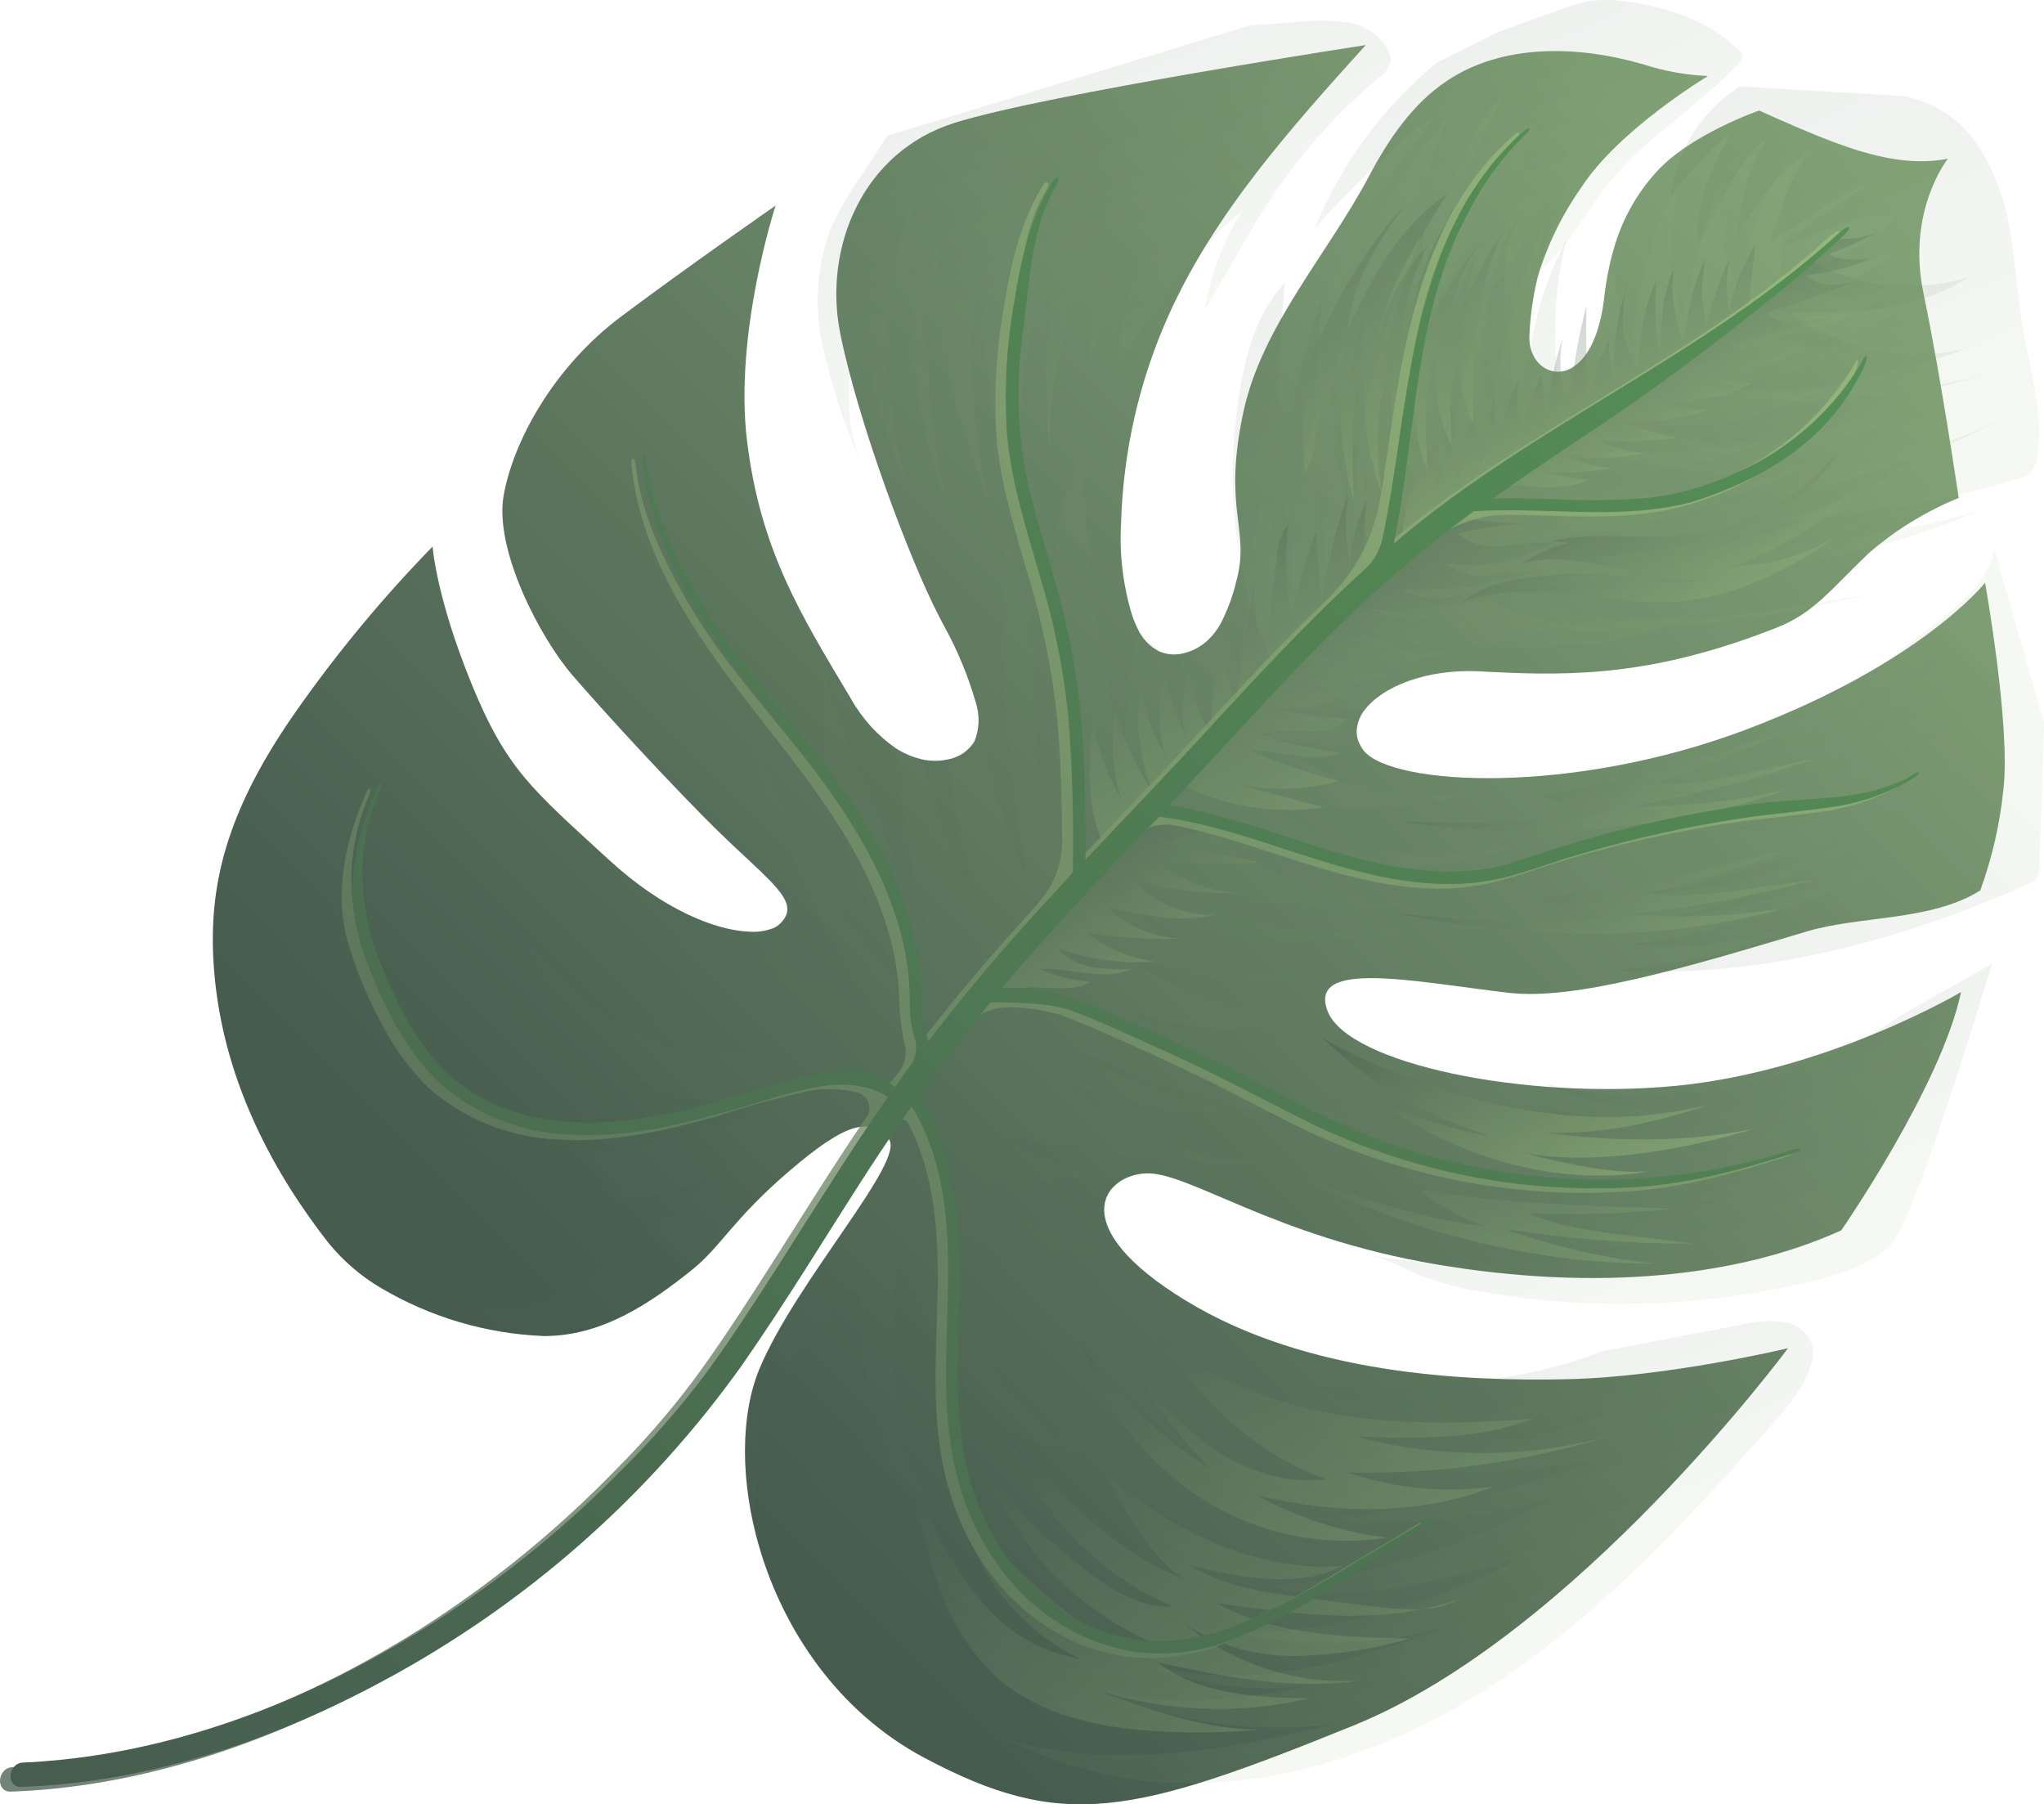
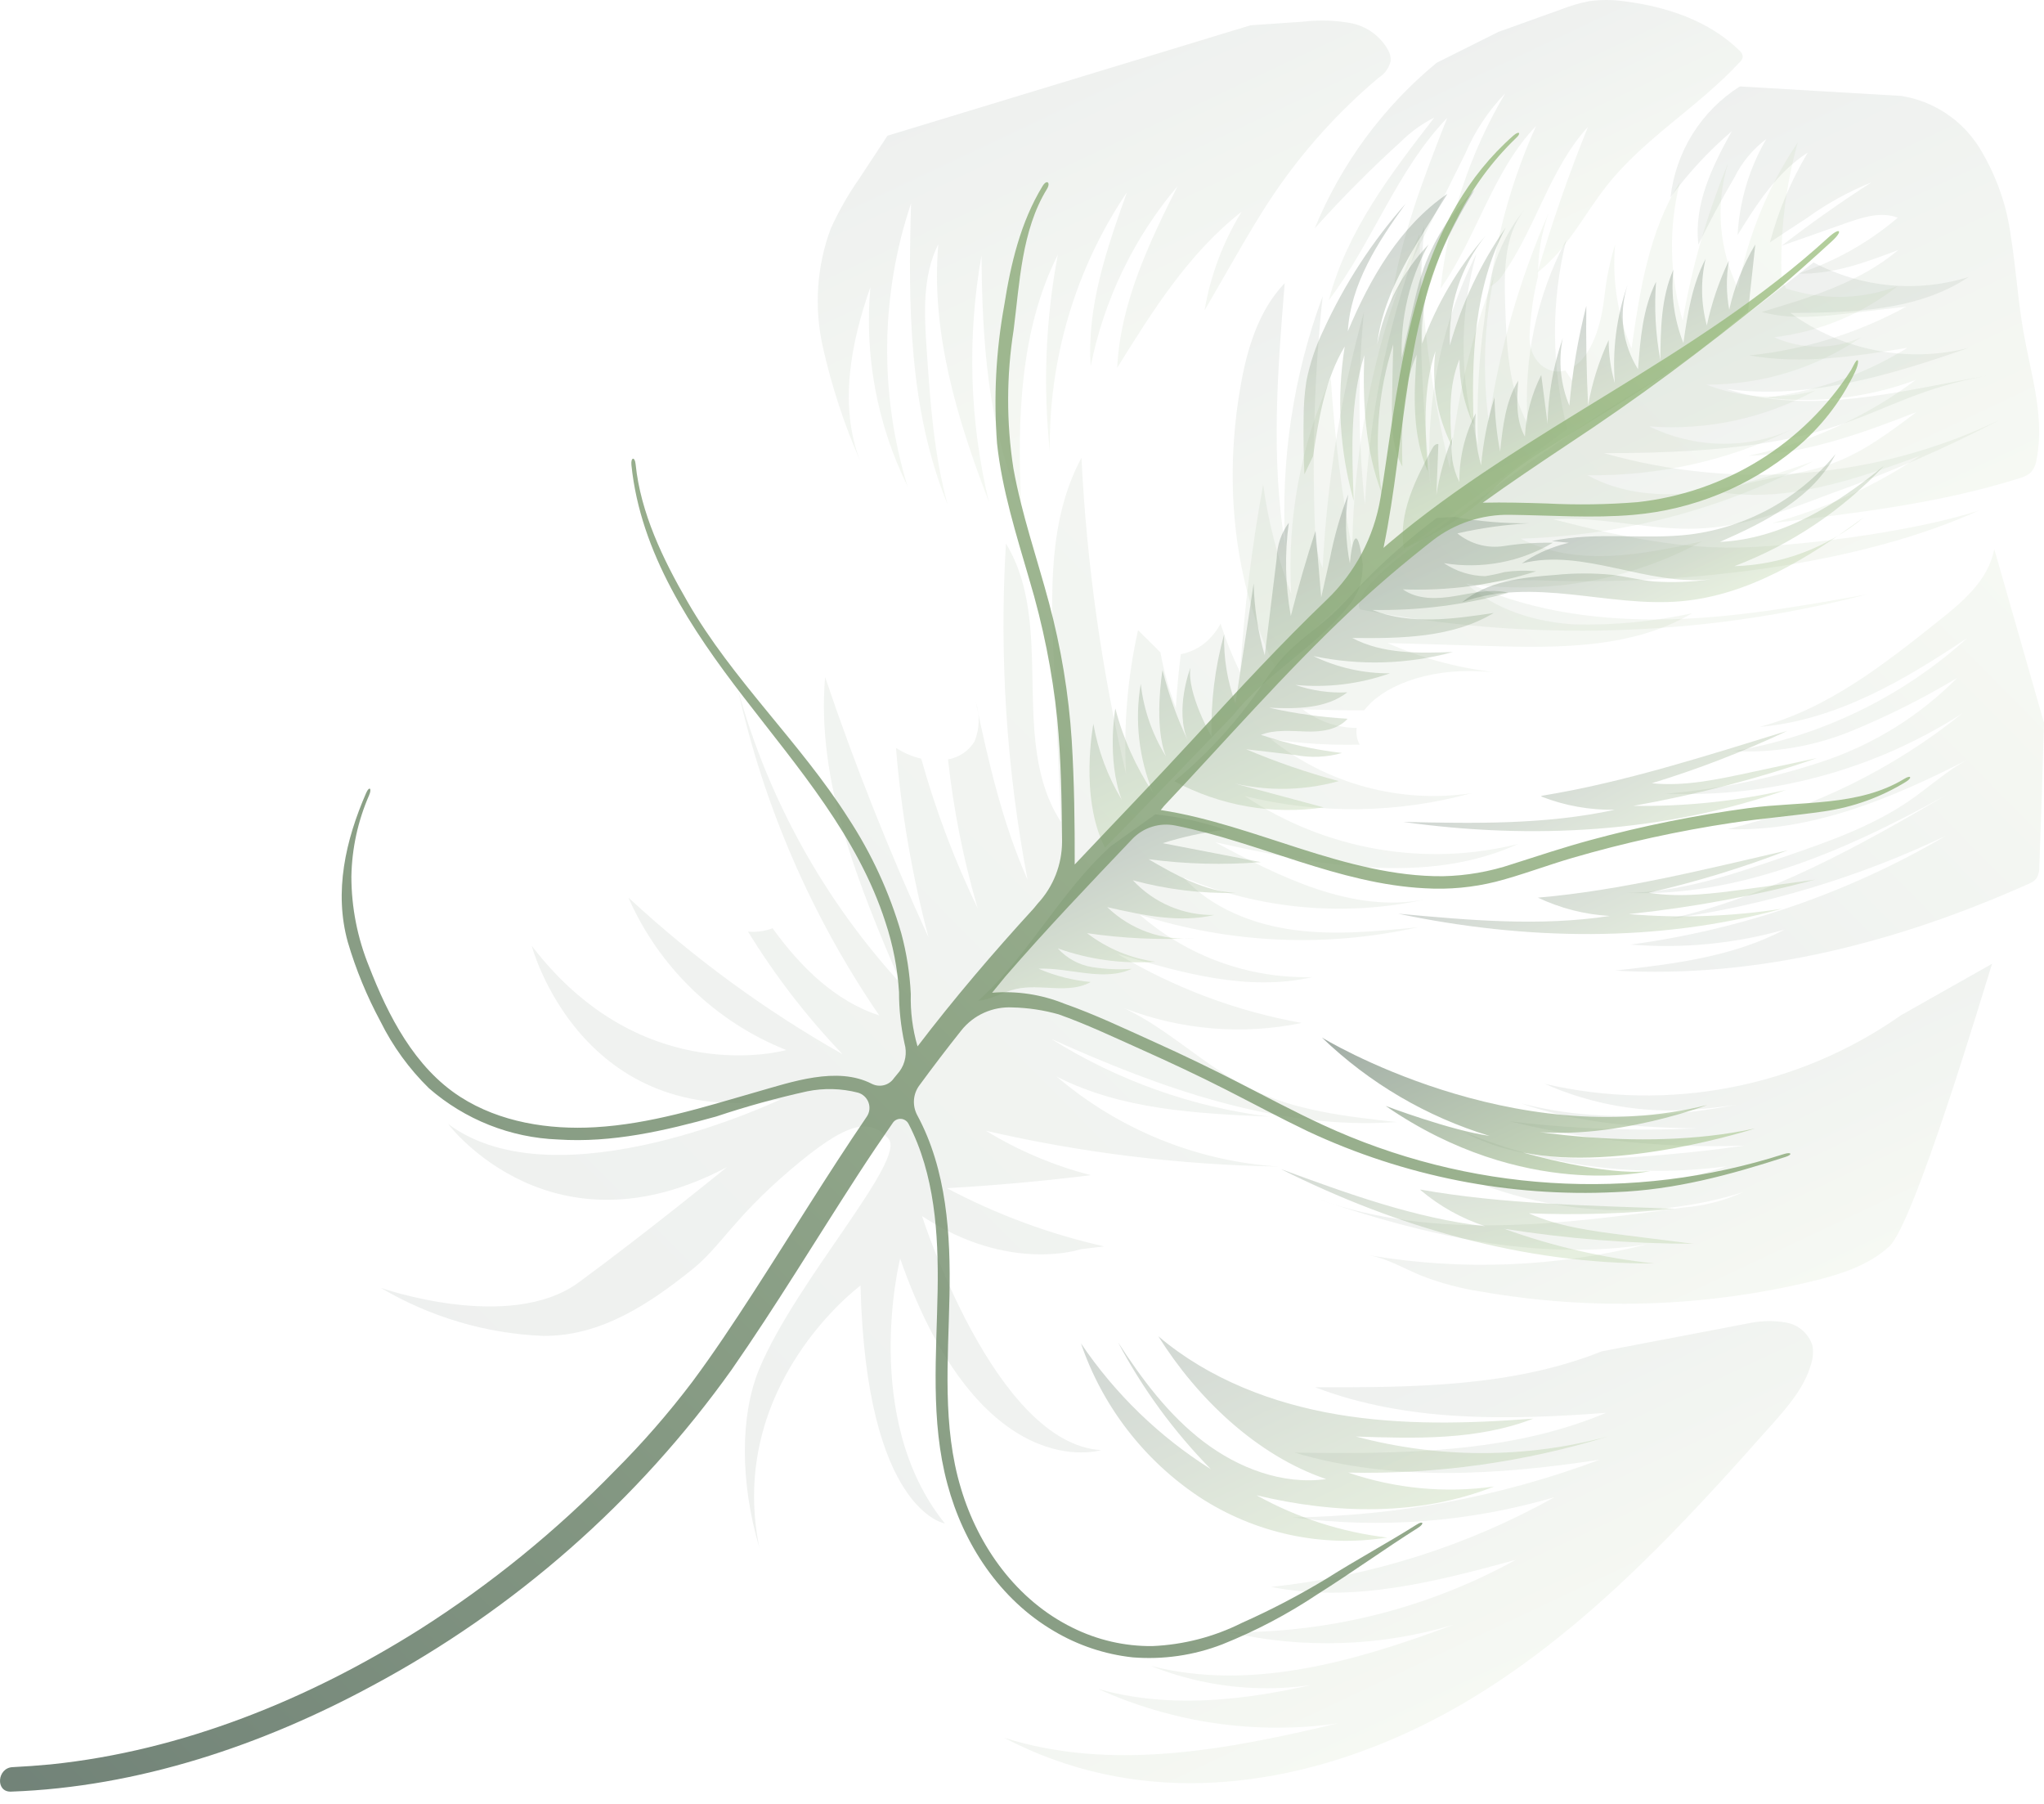
<svg xmlns="http://www.w3.org/2000/svg" width="1303" height="1150" viewBox="0 0 1303 1150" fill="none">
-   <path d="M862.858 1099.73C721.388 1157.13 677.378 1167.23 589.098 1120.25C533.969 1090.87 499.476 1038.56 484.166 986.545C471.705 944.176 471.997 901.924 484.019 872.695C507.454 816.277 578.514 739.042 566.376 725.687C554.238 712.331 540.182 714.733 503.671 745.903C467.161 777.072 459.705 794.426 441.262 809.223C414.401 830.806 383.185 851.891 346.245 851.495C309.843 850.005 274.283 839.474 242.791 820.858C229.95 813.282 218.56 803.468 209.173 791.889C176.931 750.602 139.728 688.011 135.951 610.324C133.531 560.478 146.077 514.054 189.064 452.856C215.118 415.762 244.104 380.822 275.749 348.365C275.854 349.347 278.31 381.3 300.64 435.917C322.97 490.534 339.287 503.123 388.441 548.225C422.43 579.514 455.736 592.77 477.064 593.773C482.392 594.253 487.745 593.522 492.72 591.633C494.501 590.917 496.117 589.851 497.474 588.499C509.765 576.142 495.649 565.576 466.401 538.013C460.839 532.795 454.554 526.613 447.79 519.815L435.476 507.137C409.11 479.838 379.774 447.573 365.187 430.648C344.157 406.44 315.002 350.278 321.053 315.869C327.104 281.461 352.79 234.126 395.573 202.034C438.355 169.941 494.432 131.016 494.432 131.016C494.432 131.016 467.717 212.532 476.273 281.506C484.828 350.479 510.159 391.344 542.272 444.996C549.338 457.723 559.242 468.68 571.209 477.01C576.149 480.191 581.586 482.514 587.288 483.878C592.881 485.184 598.68 485.229 604.262 484.011C607.738 483.401 611.038 482.068 613.948 480.099C616.859 478.131 619.317 475.57 621.161 472.582C624.378 464.673 624.682 455.851 622.02 447.671C617.161 430.807 610.415 414.521 601.91 399.124L598.952 393.495C579.202 355.698 546.242 266.181 535.553 212.118C524.865 158.054 549.677 96.713 608.681 78.252C667.685 59.79 870.62 28.729 870.62 28.729C822.748 81.753 774.207 135.874 744.92 201.025C726.284 242.567 716.006 287.437 714.664 333.115C713.498 352.886 715.84 372.749 721.584 391.79C722.674 395.09 724.013 398.306 725.588 401.41C728.316 407.134 732.808 411.852 738.399 414.867L739.833 415.517C743.987 417.093 748.48 417.512 752.827 416.728C760.538 415.266 767.498 411.247 772.582 405.318C774.736 402.877 776.615 400.206 778.186 397.353C782.521 388.943 785.82 380.031 788.012 370.809C797.453 337.155 778.976 325.638 792.727 262.201C804.556 207.499 846.655 161.63 872.705 112.278C885.064 88.925 900.35 66.246 922.322 51.57C958.309 27.514 1006.36 28.926 1048.25 41.208C1061.41 45.42 1075.05 47.856 1088.82 48.45C1088.82 48.45 1031.73 82.595 1007.78 119.85C995.676 137.073 986.401 156.133 980.301 176.32C977.294 188.483 975.504 200.927 974.956 213.471C973.976 229.098 985.58 239.777 997.74 236.274C999.801 235.697 1001.73 234.744 1003.44 233.464C1011.97 227.742 1019.79 214.196 1022.7 189.463C1023.91 178.039 1026.22 166.768 1029.57 155.803C1034.75 138.97 1043.49 123.48 1055.21 110.373C1076.52 85.968 1121.4 70.451 1121.4 70.451C1137.34 77.581 1153.28 84.71 1169.61 90.812C1192.79 99.448 1217.72 105.935 1241.74 101.147C1241.74 101.147 1215.16 134.312 1226.2 187.021C1237.24 239.729 1248.62 317.36 1248.62 317.36C1227.67 325.9 1208.29 337.805 1191.24 352.607C1166.91 375.81 1156.46 390.638 1132.6 400.038C1055.83 430.341 1004.02 430.936 951.665 428.319L943.844 427.901C908.73 426.011 880.721 437.993 869.72 452.748C867.236 455.982 865.622 459.802 865.03 463.85C864.49 467.495 865.149 471.23 866.91 474.497C867.606 475.902 868.441 477.235 869.403 478.476C887.631 500.841 1001.89 507.075 1113.49 464.848C1225.1 422.62 1265.43 371.424 1265.43 371.424C1265.43 371.424 1281.71 462.019 1277.18 502.523C1274.97 524.759 1269.99 546.602 1262.36 567.547C1230.63 587.317 1186.24 583.37 1151.64 593.702C1074.76 616.743 1003.71 637.83 961.388 632.737C900.091 625.428 833.431 611.271 846.37 644.547C859.309 677.824 971.811 701.369 1068.4 692.042C1164.98 682.715 1250.11 632.288 1250.11 632.288C1237.61 691.97 1173.77 784.14 1173.77 784.14C1108.64 813.798 1018.32 823.318 914.936 805.73C811.55 788.141 757.304 746.495 730.272 747.849C703.239 749.204 678.403 781.626 755.92 828.925C833.436 876.224 934.482 880.399 998.784 879.038C1063.09 877.676 1139.8 859.277 1139.8 859.277C1139.8 859.277 1004.37 1042.37 862.858 1099.73Z" fill="url(#paint0_linear_2124_28844)" />
  <g style="mix-blend-mode:multiply" opacity="0.3">
    <path style="mix-blend-mode:multiply" opacity="0.3" d="M602.337 970.966C602.337 970.966 552.031 963.156 548.564 819.336C548.564 819.336 462.886 882.457 484.072 986.471C471.611 944.102 471.903 901.85 483.926 872.621C507.361 816.203 578.421 738.968 566.283 725.613C554.145 712.257 540.088 714.659 503.578 745.828C467.067 776.998 459.611 794.352 441.168 809.149C414.308 830.732 383.092 851.817 346.152 851.421C309.75 849.931 274.189 839.4 242.697 820.784C242.697 820.784 324.873 849.712 368.985 817.287C413.097 784.862 463.37 743.882 463.37 743.882C352.441 802.571 287.408 718.728 285.617 716.294C355.643 768.597 497.406 700.758 497.406 700.758C369.979 720.723 338.949 602.765 338.949 602.765C409.674 695.367 501.242 669.244 501.242 669.244C478.951 660.377 458.582 647.224 441.307 630.542C424.031 613.859 410.188 593.976 400.574 572.033C442.054 610.51 487.878 644.027 537.099 671.891C514.284 648.048 494.085 621.85 476.852 593.751C482.179 594.232 487.533 593.5 492.508 591.612C510.226 616.174 532.286 638.012 560.481 647.166C517.332 584.067 486.703 513.394 470.277 439.027C489.525 509.048 525.281 573.637 574.543 627.37C547.72 564.749 520.274 499.006 525.984 431.536C545.049 487.912 567.054 543.286 591.909 597.43C581.415 557.834 574.475 517.424 571.171 476.682C576.111 479.864 581.549 482.187 587.25 483.551C596.421 516.34 608.48 548.286 623.285 579.015C614.183 547.93 607.843 516.136 604.341 484.003C607.817 483.393 611.117 482.06 614.027 480.092C616.938 478.123 619.396 475.562 621.24 472.574C624.457 464.665 624.761 455.844 622.099 447.663C630.194 485.941 639.087 524.723 655.043 560.689C641.589 489.987 636.955 417.998 641.245 346.368C673.218 398.712 642.827 472.519 676.397 523.927L671.855 422.39C669.793 377.84 668.341 330.878 689.405 291.788C692.754 359.684 702.281 427.209 717.871 493.527C716.178 462.641 718.74 431.718 725.484 401.626L739.729 415.733C741.914 427.766 745.21 439.584 749.575 451.037C750.263 439.651 751.288 428.317 752.723 416.944C760.434 415.483 767.394 411.463 772.478 405.534C774.632 403.093 776.511 400.422 778.082 397.569C781.523 408.158 785.695 418.504 790.567 428.533C793.117 388.365 798.012 348.408 805.229 308.863C808.495 332.607 814.494 355.927 823.107 378.361C820.412 331.082 829.059 283.978 848.329 240.962C850.69 277.654 855.251 314.197 861.986 350.397C862.906 280.946 877.49 212.513 904.91 148.982C905.756 199.275 912.238 249.383 924.235 298.37C928.091 256.429 937.585 215.262 952.464 175.974C946.103 206.374 944.94 237.687 949.023 268.596C955.807 222.841 968.617 178.249 987.122 135.972C982.534 148.836 980.274 162.435 980.445 176.141C977.437 188.304 975.647 200.748 975.1 213.292C974.119 228.919 985.723 239.598 997.884 236.095C999.25 238.307 1000.72 240.482 1002.3 242.619C1002.63 239.53 1003.09 236.471 1003.47 233.419C1012 227.697 1019.82 214.151 1022.73 189.418C1023.95 177.994 1026.25 166.724 1029.61 155.758C1027.58 178.334 1031.18 201.125 1040.07 222.113C1045.37 185.297 1051.12 147.281 1070.95 115.993C1063.6 144.968 1064.19 175.472 1072.68 204.327C1078.56 170.006 1088.22 136.479 1101.48 104.351C1093.53 130.542 1095.82 158.879 1107.91 183.688C1114.13 150.391 1127.1 118.788 1146.03 90.807C1138.13 119.136 1134.66 148.559 1135.73 178.046L1138.57 183.809C1161.88 191.522 1187.05 190.985 1209.81 182.288C1187.11 200.198 1159.84 211.49 1130.97 214.934C1139.75 218.882 1149.24 220.924 1158.82 220.924C1168.4 220.924 1177.85 218.883 1186.53 214.936C1157.52 234.671 1123.14 245.2 1087.83 245.161C1110.03 253.791 1134.35 255.102 1157.18 248.9C1125 266.575 1088.26 274.52 1051.41 271.777C1065.41 278.624 1080.69 282.382 1096.21 282.793C1111.73 283.203 1127.11 280.256 1141.3 274.155C1101.15 293.678 1056.87 303.518 1012 302.891C1055.78 326.727 1109.28 310.562 1155.87 293.975C1098.51 324.431 1034.77 341.303 969.524 343.3C1004.58 361.721 1046.9 353.594 1085.27 344.93C1039.51 369.9 986.704 379.363 934.726 371.912C953.407 388.822 978.924 396.535 1004.11 397.999C1029.18 398.518 1054.18 396.128 1078.63 390.88C1040.1 413.605 992.476 413.062 947.408 411.699C926.452 411.075 905.487 410.369 884.54 409.827C905.875 419.314 928.492 425.537 951.617 428.282L943.796 427.864C908.682 425.973 880.673 437.955 869.672 452.711C856.572 452.832 843.42 452.463 830.477 452.115C840.374 459.702 852.461 463.86 864.872 463.947C864.332 467.592 864.991 471.327 866.752 474.594C847.824 475.063 828.871 473.866 810.114 471.018C827.987 485.239 848.575 495.648 870.581 501.591C892.586 507.534 915.533 508.881 937.975 505.548C890.93 518.467 841.207 519.094 793.556 507.369C818.987 524.351 847.654 535.841 877.692 541.091C907.729 546.342 938.464 545.234 967.893 537.841C908.569 564.927 839.033 550.959 774.774 536.823C816.372 559.172 862.297 582.145 908.303 573.297C856.983 584.488 803.265 579.592 754.459 559.275C772.436 578.896 798.724 589.181 824.952 592.695C851.181 596.209 877.746 593.576 904.02 590.93C845.414 604.113 784.155 601.382 726.588 583.019C757.049 609.58 796.321 623.775 836.514 622.754C795.491 632.164 752.746 620.005 712.193 607.845C748.456 629.604 788.346 644.563 829.868 651.972C792.132 659.771 752.811 656.497 716.638 642.543C744.86 655.826 767.976 679.424 796.022 693.384C825.12 707.906 858.152 711.604 890.338 715.134C814.584 720.428 739.83 693.608 670.165 662.135C712.416 688.655 759.921 705.574 809.266 711.676C762.972 709.685 714.943 707.32 673.549 686.109C713.359 720.03 763.035 740.177 815.016 743.483C752.294 742.441 689.778 734.8 628.509 720.687C649.298 733.392 671.845 742.933 695.396 748.993C664.941 752.778 634.363 755.541 603.663 757.283C635.303 774.054 669.01 786.533 703.877 794.383L689.05 796.155C689.05 796.155 643.395 811.786 587.772 775.062C587.772 775.062 634.132 920.41 702.004 924.206C702.004 924.206 625.09 948.491 573.83 802.2C573.768 802 548.288 904.016 602.337 970.966Z" fill="url(#paint1_linear_2124_28844)" />
  </g>
  <g style="mix-blend-mode:multiply" opacity="0.3">
    <path style="mix-blend-mode:multiply" opacity="0.3" d="M1156.04 167.246C1171.18 175.254 1187.73 180.195 1204.73 181.781C1221.73 183.368 1238.84 181.569 1255.06 176.488C1222.56 198.314 1180.67 199.253 1141.35 199.454C1157.58 211.308 1176.2 219.451 1195.86 223.296C1215.53 227.14 1235.76 226.59 1255.08 221.685C1205.42 238.974 1153.23 254.934 1100.82 247.943C1154.55 265.427 1212.55 248.754 1266.42 239.536C1184.2 254.488 1187.55 288.959 1022.57 288.838C1106.77 312.795 1196.48 305.25 1274.75 267.629C1239.86 285.828 1203.73 301.581 1166.6 314.776C1139.29 325.164 1111.56 335.88 1082.09 336.886C1051.37 338.134 1020.63 328.848 990.123 330.944C1031.22 341.607 1073.31 350.77 1115.58 348.721C1157.84 346.672 1221.56 338.26 1261.39 325.41C1185 360.056 1077.7 372.129 993.692 370.228C975.819 369.809 957.35 368.454 940.389 373.485C979.427 390.456 1022.39 395.696 1064.47 394.697C1106.56 393.697 1148.33 386.242 1189.86 378.891C1084.62 406.039 974.346 409.294 867.11 388.419C867.11 388.419 856.961 379.751 906.755 343.98C956.55 308.21 1009.83 268.64 1044.67 248.576C1079.51 228.512 1156.04 167.246 1156.04 167.246Z" fill="url(#paint2_linear_2124_28844)" />
  </g>
  <g style="mix-blend-mode:multiply" opacity="0.3">
    <path style="mix-blend-mode:multiply" opacity="0.3" d="M999.142 273.411C988.869 233.766 988.642 192.309 998.48 152.792C979.424 188.817 970.916 229.563 973.921 270.422C961.437 247.224 960.351 219.977 959.497 193.739C958.846 172.896 958.785 150.219 971.604 133.888C961.502 146.298 954.306 160.819 950.533 176.407C948.642 184.978 947.275 193.661 946.44 202.409C942.599 229.174 941.182 256.257 942.206 283.332C930.297 243.578 929.93 201.398 941.149 161.718C918.048 207.794 907.971 259.403 911.988 311.057C906.691 255.575 903.133 199.723 907.97 144.234C885.839 200.89 873.056 260.844 870.112 321.787C865.713 280.888 865.492 239.698 869.452 198.854C854.775 252.016 845.959 306.682 843.158 361.887C839.696 353.869 838.025 345.214 838.261 336.528C836.342 287.167 837.987 237.775 843.181 188.734C824.382 239.488 816.266 293.674 819.333 347.941C809.997 292.593 814.447 236.191 818.967 180.443C802.076 198.151 794.786 222.885 790.692 246.945C780.286 306.843 785.973 370.633 813.013 425.591C840.197 397.322 869.312 370.968 900.155 346.714C940.642 317.151 999.142 273.411 999.142 273.411Z" fill="url(#paint3_linear_2124_28844)" />
  </g>
  <g style="mix-blend-mode:screen" opacity="0.3">
    <path style="mix-blend-mode:screen" opacity="0.3" d="M1271.29 349.926C1267.7 369.394 1251.56 383.312 1235.88 395.659C1201.08 423.445 1164.9 451.898 1121.64 463.295C1170.35 459.192 1213.98 433.546 1254.2 406.53C1212.51 444.305 1160.76 469.35 1105.01 478.748C1130.56 480.018 1156.02 475.725 1179.61 466.167C1203.12 456.551 1225.84 445.166 1247.58 432.109C1223.61 456.366 1194.2 474.609 1161.72 485.374C1129.42 496.154 1095.89 503.023 1061.86 505.835C1128.78 508.545 1194.69 490.744 1250.71 454.826C1206.98 489.984 1155.97 515.117 1101.25 528.474C1155.05 530.252 1206.52 508.618 1254.13 484.209C1240.6 491.518 1229.35 502.041 1216.74 510.628C1192.91 526.843 1165.36 536.509 1137.98 545.87C1105.3 557.095 1071.93 568.508 1037.21 569.102C1109.52 571.9 1178.36 541.313 1241.2 506.418C1185.25 539.175 1127.56 571.478 1064.04 585.655C1125.27 577.118 1184.72 559.272 1240.32 532.736C1178.77 568.885 1110.51 592.433 1039.48 602.022C1072.53 604.711 1105.72 601.493 1137.49 592.519C1104.64 609.875 1066.69 614.408 1029.62 618.611C1120.29 623.932 1210.42 600.3 1292.83 563.474C1294.9 562.762 1296.75 561.519 1298.19 559.869C1299.53 557.619 1300.16 555.013 1300 552.386C1301.18 521.839 1302.18 491.268 1303 460.672" fill="url(#paint4_linear_2124_28844)" />
  </g>
  <g style="mix-blend-mode:screen" opacity="0.3">
    <path style="mix-blend-mode:screen" opacity="0.3" d="M1211.76 647.102C1179.31 669.885 1142.33 685.549 1103.23 693.077C1064.14 700.605 1023.79 699.829 984.819 690.8C1014.89 704.132 1047.75 709.752 1080.38 707.144C1112.95 704.58 1145 697.818 1175.73 687.027C1109.09 706.788 1037.62 720.89 969.934 703.278C1014.41 718.868 1062.47 719.536 1109.33 719.16C1123.14 719.095 1137.46 718.776 1149.76 712.698C1087.72 721.603 1024.66 722.25 962.251 714.622C1011.37 726.861 1061.9 732.078 1112.32 730.115C1089.91 733.306 1067.41 735.678 1044.83 737.232C1006.39 739.87 965.63 739.711 931.848 720.839C985.311 743.241 1043.65 751.001 1100.78 743.31C1048.06 760.222 991.689 763.182 937.147 751.903C992.703 774.827 1054.34 777.621 1111.27 759.796C1099.45 765.192 1086.76 768.487 1073.75 769.536C996.183 780.29 914.983 790.766 840.737 764.436C908.241 787.271 980.037 804.207 1050.03 793.012C992.234 807.662 931.861 810.055 872.787 800.039C884.467 802.117 894.99 808.478 906.022 813.014C918.404 817.831 931.271 821.258 944.382 823.232C1014.27 835.385 1085.74 833.191 1154.41 816.787C1172.36 812.489 1190.71 806.873 1204.28 794.519C1220.12 780.133 1263.43 634.664 1269.89 614.263" fill="url(#paint5_linear_2124_28844)" />
  </g>
  <g style="mix-blend-mode:screen" opacity="0.3">
    <path style="mix-blend-mode:screen" opacity="0.3" d="M1021.07 861.269C963.856 884.106 900.296 884.283 838.403 884.177C897.011 906.614 961.632 905.139 1023.88 900.459C962.126 926.453 892.572 926.658 825.223 925.828C888.069 944.559 955.187 940.122 1019.71 930.352C957.226 953.769 891.034 966.21 824.044 967.131C880.122 974.503 936.987 970.105 990.982 954.218C935.396 985.236 873.977 1004.68 810.398 1011.39C862.238 1021.94 915.353 1008 966.167 994.199C910.373 1024.95 847.435 1040.83 783.367 1040.3C830.72 1051.03 879.9 1049.43 926.162 1035.66C864.581 1058.66 797.476 1078.34 733.402 1061.67C778.913 1079.93 829.4 1080.77 875.082 1064.03C818.056 1079.7 757.222 1092.63 700.022 1076.43C747.864 1098.12 800.773 1105.76 852.484 1098.43C782.782 1115.09 708.687 1129.36 640.006 1107.5C660.045 1118.05 681.403 1125.83 703.487 1130.64C786.495 1148.74 873.813 1123.11 945.017 1078.25C1016.22 1033.39 1074.01 970.548 1129.84 907.6C1139.91 896.196 1150.27 884.27 1154.45 869.621C1155.82 865.65 1156.11 861.375 1155.28 857.231C1154.06 853.611 1151.89 850.374 1149 847.863C1146.1 845.351 1142.59 843.658 1138.83 842.961C1131.26 841.619 1123.53 841.677 1116.01 843.132" fill="url(#paint6_linear_2124_28844)" />
  </g>
  <g style="mix-blend-mode:screen" opacity="0.3">
    <path style="mix-blend-mode:screen" opacity="0.3" d="M1109.08 55.086C1096.9 62.817 1086.62 73.167 1078.98 85.39C1071.35 97.612 1066.54 111.405 1064.91 125.773C1076.24 110.272 1089.34 96.143 1103.94 83.665C1091.58 105.903 1079.63 130.333 1082.69 155.908C1089.81 141.27 1097.55 126.906 1105.77 112.867C1110.51 103.33 1117.42 95.043 1125.94 88.653C1115.11 107.25 1108.86 128.179 1107.68 149.747C1120 129.95 1132.82 109.735 1152.38 97.27C1141.74 115.098 1133.64 134.341 1128.32 154.449C1136.07 149.283 1143.87 144.154 1151.71 139.062C1164.51 129.804 1178.4 122.126 1193.07 116.192C1173.37 128.836 1154.21 142.378 1135.72 156.684C1149.35 151.844 1163.01 147.029 1176.7 142.238C1187.38 138.42 1199.22 134.658 1209.79 138.741C1191.19 154.638 1169.62 166.735 1146.29 174.361C1168.41 175.04 1189.65 167.085 1210.13 159.326C1185.69 179.978 1153.87 189.592 1123.04 198.824C1141.54 203.936 1161.16 201.752 1180.12 199.549L1215.14 195.458C1184.26 212.365 1150.25 222.923 1115.08 226.514C1148.47 232.45 1182.65 227.075 1215.95 221.658C1188.62 238.563 1157.91 249.394 1125.89 253.422C1158.18 257.345 1190.85 253.495 1221.16 242.195C1189.59 265.89 1153.16 282.385 1114.38 290.536C1151.57 289.048 1187.05 276.154 1221.56 262.691C1204.95 275.249 1188.07 288.039 1168.41 295.267C1145.25 303.816 1119.52 304.221 1096.79 313.722C1139.91 320.516 1182.94 305.422 1223.79 290.574C1194.97 309.915 1163.12 324.394 1129.5 333.439C1182.96 327.027 1236.5 320.898 1287.48 304.764C1289.99 304.13 1292.34 302.965 1294.35 301.347C1296.58 298.917 1297.96 295.834 1298.29 292.546C1303.59 265.811 1294.64 238.479 1289.9 211.535C1286.36 191.46 1285.17 171.079 1281.92 151.019C1279.33 130.749 1272.39 111.224 1261.58 93.775C1256.1 85.103 1248.82 77.694 1240.24 72.058C1231.66 66.421 1221.97 62.691 1211.85 61.122" fill="url(#paint7_linear_2124_28844)" />
  </g>
  <g style="mix-blend-mode:screen" opacity="0.3">
    <path style="mix-blend-mode:screen" opacity="0.3" d="M915.792 40.039C881.609 68.28 854.944 104.493 838.108 145.539C855.416 126.211 873.72 107.797 892.949 90.37C899.189 84.127 906.398 78.928 914.305 74.967C886.671 110.628 858.43 147.586 847.088 191.336C875.046 154.446 890.456 108.494 922.555 75.138C907.526 113.41 892.377 152.107 886.797 192.875L933.912 98.235C940.02 83.839 948.71 70.7 959.559 59.456C937.049 97.432 922.987 139.862 918.313 183.908C941.495 151.105 951.428 109.265 979.232 80.239C964.574 112.73 954.697 147.209 949.902 182.619C953.41 180.772 956.333 177.995 958.353 174.591C979.192 145.025 987.895 107.557 1012.31 80.835C1000 111.162 989.26 142.113 980.127 173.568C999.023 159.142 1009.73 136.605 1024.62 117.93C1048.51 87.869 1082.9 67.889 1108.97 39.688C1110.08 38.765 1110.79 37.46 1110.98 36.028C1110.88 35.252 1110.63 34.502 1110.24 33.822C1109.85 33.142 1109.32 32.547 1108.7 32.071C1089.53 13.347 1062.63 4.277 1035.92 0.891C1028.21 -0.27 1020.39 -0.297 1012.71 0.811C1007.05 1.938 1001.5 3.553 996.136 5.639C982.505 10.48 968.893 15.359 955.298 20.279" fill="url(#paint8_linear_2124_28844)" />
  </g>
  <g style="mix-blend-mode:screen" opacity="0.3">
    <path style="mix-blend-mode:screen" opacity="0.3" d="M565.76 86.478L547.962 113.526C540.836 123.667 534.676 134.455 529.558 145.754C520.633 169.743 518.881 195.878 524.513 221.01C530.077 245.91 538.034 270.243 548.271 293.671C534.696 258.307 542.372 218.58 554.841 183.07C550.942 226.562 559.126 270.427 578.499 309.863C560.466 250.774 561.264 187.768 580.783 129.597C578.805 194.441 579.402 261.316 604.116 321.616C595.283 289.604 593.015 256.312 590.773 223.265C589.194 200.319 587.849 176.07 598.158 155.596C593.265 211.337 610.032 266.934 630.342 319.676C618.039 268.123 616.455 214.723 625.688 162.788C626.062 216.71 629.64 271.982 650.964 321.819C648.482 267.518 650.004 210.814 674.33 162.368C666.546 203.551 664.829 245.717 669.231 287.538C668.479 228.621 685.632 171.071 718.431 122.466C705.66 158.253 692.693 195.297 695.303 233.35C703.779 190.956 722.827 151.495 750.697 118.593C732.3 155.159 714.197 193.308 712.173 234.442C734.661 198.234 757.771 161.265 791.494 134.985C779.657 154.19 771.64 175.52 767.875 197.825L786.029 166.364C794.3 151.99 802.616 137.653 811.903 123.886C830.683 96.12 853.219 71.097 878.884 49.516C882.736 47.118 885.476 43.3 886.519 38.879C886.668 36.387 886.071 33.898 884.804 31.728C882.303 27.329 878.869 23.522 874.744 20.577C870.62 17.632 865.906 15.621 860.939 14.688C851.006 12.916 840.882 12.619 830.897 13.806L797.183 16.122" fill="url(#paint9_linear_2124_28844)" />
  </g>
  <g style="mix-blend-mode:screen" opacity="0.5">
    <path style="mix-blend-mode:screen" opacity="0.5" d="M980.317 572.116C1033.12 567.626 1088.02 553.807 1139.62 541.911C1110.79 553.071 1081.16 562.123 1050.97 568.998C1071.63 572.294 1092.63 569.443 1113.35 566.661L1157.13 560.626C1118.19 571.06 1078.44 578.405 1038.27 582.591C1070.98 585.348 1103.85 584.186 1136.19 579.13C1056.98 600.945 972.179 599.367 891.314 582.338C936.306 586.476 981.834 590.606 1026.19 583.773C1010.27 582.883 994.635 578.885 980.181 572.005" fill="url(#paint10_linear_2124_28844)" />
  </g>
  <g style="mix-blend-mode:screen" opacity="0.5">
    <path style="mix-blend-mode:screen" opacity="0.5" d="M982.652 507.196C1034.83 498.839 1088.73 481.356 1139.28 465.841C1111.38 479.027 1082.54 490.173 1052.99 499.191C1073.9 501.348 1094.55 496.795 1114.94 492.474C1129.42 489.371 1143.88 486.257 1158.33 483.13C1120.2 496.386 1081.03 506.577 1041.21 513.607C1073.96 514.11 1106.6 510.709 1138.45 503.474C1061.03 530.781 976.384 535.303 894.584 523.857C939.735 524.841 985.37 525.696 1029.43 516.082C1013.47 516.371 997.56 513.521 982.623 507.694" fill="url(#paint11_linear_2124_28844)" />
  </g>
  <g style="mix-blend-mode:screen" opacity="0.5">
    <path style="mix-blend-mode:screen" opacity="0.5" d="M905.419 758.161C957.747 767.474 1014.56 768.43 1067.63 770.36C1036.74 773.565 1005.63 774.542 974.54 773.283C993.696 781.845 1014.75 784.567 1035.51 787.193L1079.53 792.704C1039.15 792.68 998.794 789.486 958.84 783.153C989.798 794.328 1021.95 801.752 1054.6 805.262C972.164 805.692 890.446 782.215 816.54 745.111C859.032 760.723 902.034 776.453 946.967 781.589C931.77 776.63 917.663 768.754 905.445 758.407" fill="url(#paint12_linear_2124_28844)" />
  </g>
  <path style="mix-blend-mode:screen" opacity="0.5" d="M842.734 661.294C842.734 661.294 963.602 735.362 1088.23 704.3C1088.23 704.3 1012.98 732.93 956.597 717.39C956.597 717.39 1042.12 735.839 1118.74 719.226C1118.74 719.226 1032.75 747.218 970.792 734.518C970.792 734.518 1023.06 749.827 1051.85 746.324C1051.85 746.324 971.642 765.754 883.325 704.849C883.325 704.849 924.663 720.488 949.563 723.962C909.54 711.844 872.904 690.352 842.734 661.294Z" fill="url(#paint13_linear_2124_28844)" />
  <g style="mix-blend-mode:screen" opacity="0.5">
    <path style="mix-blend-mode:screen" opacity="0.5" d="M738.572 851.795C770.588 878.932 811.216 894.514 852.456 901.485C893.696 908.457 935.81 907.331 977.415 904.147C941.993 917.985 902.536 916.877 864.382 915.563C917.201 929.658 972.648 929.638 1025.12 915.507C971.583 931.977 915.643 939.756 859.428 938.548C889.399 948.793 921.294 951.828 952.494 947.402C904.959 966.35 851.048 965.078 800.989 952.99C826.785 967.332 855.102 976.494 884.32 979.95C842.681 986.526 799.898 977.27 764.406 954.007C729.213 930.553 702.721 896.157 689.12 856.258C710.852 888.399 739.062 915.704 771.918 936.399C748.371 912.438 728.435 885.199 712.748 855.555C727.951 879.033 744.994 901.923 767.277 918.866C789.56 935.808 817.838 946.524 845.391 942.683C801.222 927.642 763.263 891.315 738.391 851.647" fill="url(#paint14_linear_2124_28844)" />
  </g>
  <g style="mix-blend-mode:screen" opacity="0.5">
    <path style="mix-blend-mode:screen" opacity="0.5" d="M989.223 344.83C1018.18 338.626 1048.31 344.209 1077.54 340.622C1113.95 335.942 1147.05 317.621 1170.15 289.364C1155.73 317.375 1125.3 332.683 1096.42 345.368C1135.61 343.65 1170.83 321.65 1200.99 296.864C1174.54 325.175 1141.92 347.056 1105.6 360.862C1135.92 359.966 1164.95 349.01 1188.11 329.727C1153.32 355.282 1114.94 379.398 1071.62 383.199C1048.34 385.232 1024.88 381.291 1001.54 378.868C978.2 376.444 953.96 375.676 932.119 383.811C948.062 370.407 970.351 368.013 991.281 366.45C1003.38 365.209 1015.58 365.178 1027.71 366.357C1036.72 367.448 1045.54 369.797 1054.48 370.605C1066.48 371.393 1078.52 370.921 1090.4 369.197C1050.26 373.73 1009.24 349.096 970.183 359.064C985.468 348.627 1003.69 343.239 1022.31 343.647C1040.84 344.115 1059.22 347.512 1076.75 353.712" fill="url(#paint15_linear_2124_28844)" />
  </g>
  <g style="mix-blend-mode:screen" opacity="0.5">
-     <path style="mix-blend-mode:screen" opacity="0.5" d="M705.567 940.029C747.193 976.215 801.029 1001.99 855.754 998.107C826.332 1012.74 790.97 1005.42 758.712 997.727C781.308 1011.79 808.582 1015.41 834.829 1018.72L874.786 1023.74C893.697 1026.13 914.154 1028.29 930.662 1019C881.56 1036.45 827.258 1029.18 775.414 1021.68C812.398 1042.28 856.731 1043.34 898.699 1044.33C875.023 1051.24 850.494 1054.98 825.756 1055.43C800.909 1055.71 776.442 1048.7 755.394 1035.26C786.465 1060.59 825.818 1073.42 865.619 1071.21C823.218 1077.41 780.031 1068.47 737.963 1059.55C764.695 1080.2 800.975 1081.78 834.639 1082.48C790.176 1092.93 743.568 1091.16 699.739 1077.37C733.159 1089.75 767.461 1102.25 802.965 1102.37C781.567 1104.33 760.034 1104.67 738.546 1103.41C702.313 1101.51 663.887 1093.77 636.26 1069.77C620.335 1055.14 608.111 1036.96 600.615 1016.74C593.2 996.59 587.568 975.846 583.785 954.75C589.946 961.89 594.866 970.002 598.34 978.743C607.008 997.666 619.08 1014.87 633.951 1029.5C648.901 1044.18 668.012 1053.9 688.623 1057.31C669.15 1047.85 652.081 1034.05 638.752 1016.99C625.422 999.928 616.192 980.069 611.784 958.965C630.055 982.336 650.834 1003.65 673.745 1022.52C690.557 1036.26 710.992 1049.46 732.249 1045.92C689.311 1026.14 652.071 991.518 634.532 947.686C651.985 966.74 671.017 984.293 691.421 1000.16C707.928 1012.97 727.058 1025.17 747.986 1023.98C724.536 1014.05 703.267 999.541 685.437 981.326C667.607 963.111 653.579 941.556 644.183 917.937C676.264 952.67 709.814 988.379 753.561 1006.06C750.661 1003.69 726.875 987.388 705.905 939.707" fill="url(#paint16_linear_2124_28844)" />
-   </g>
+     </g>
  <g style="mix-blend-mode:screen" opacity="0.5">
    <path style="mix-blend-mode:screen" opacity="0.5" d="M831.526 302.287C831.017 290.147 830.845 278.058 831.036 265.893C831.044 258.125 831.642 250.376 832.825 242.712C835.091 231.427 838.775 220.488 843.789 210.153C857.154 180.944 874.755 153.894 896.032 129.861C878.328 154.298 860.987 180.972 859.203 211.177C873.347 177.409 892.429 144.166 922.66 123.546C904.273 153.996 881.959 184.074 877.923 219.531C882.549 195.595 893.875 173.531 910.596 155.878C898.514 177.883 892.64 202.8 893.594 228.008C895.917 217.212 898.331 206.49 900.782 195.724C902.424 188.628 904.066 181.532 906.345 174.582C912.988 154.199 924.545 135.804 940.01 120.999C930.688 135.866 922.586 151.469 915.782 167.659C908.897 183.817 905.749 201.352 906.571 218.974C915.801 193.877 929.446 170.668 946.872 150.428C931.146 170.103 923.125 194.858 924.277 220.153C931.827 193.308 943.831 167.962 959.795 145.159C939.682 183.085 937.895 227.998 939.428 271.069C933.36 257.826 930.273 243.448 930.386 228.955C923.276 246.07 924.262 265.395 925.424 284.042C916.048 265.349 912.441 244.357 915.064 223.75C906.784 248.123 908.464 274.736 910.221 300.516C900.002 277.229 901.312 251.118 903.1 225.995C893.313 247.866 893.489 273.176 893.961 297.383C886.95 284.783 887.22 269.471 887.366 255.327C887.666 243.4 887.884 231.481 888.138 219.517C878.315 250.072 875.818 282.58 880.848 314.445C870.177 286.532 868.578 256.027 869.714 226.338C860.481 256.13 861.774 288.028 862.951 319.233C853.94 287.129 851.994 253.539 857.249 220.781C844.673 241.717 840.703 266.55 837.036 290.735" fill="url(#paint17_linear_2124_28844)" />
  </g>
  <g style="mix-blend-mode:multiply" opacity="0.5">
-     <path style="mix-blend-mode:multiply" opacity="0.5" d="M786.121 455.808C806.835 429.724 837.629 413.224 858.66 387.399C861.923 383.699 864.534 379.473 866.385 374.895C867.904 370.012 868.699 364.927 868.746 359.798L871.045 318.514C865.237 331.328 861.679 345.064 860.526 359.129C857.664 344.607 857.295 329.735 859.434 315.149C854.35 328.532 850.425 342.337 847.703 356.415C845.838 364.523 844.054 372.624 842.234 380.77L838.616 338.309C832.797 356.156 827.545 374.266 822.859 392.639C819.303 372.958 818.879 352.878 821.601 333.14C816.763 339.676 814.066 347.558 813.875 355.725L806.253 417.674C801.907 402.752 799.527 387.352 799.174 371.863C795.383 397.34 791.511 422.825 787.556 448.318C782.373 434.173 779.934 419.203 780.37 404.211C774.488 425.441 771.776 447.455 772.322 469.547C772.322 469.547 756.439 441.63 758.868 425.618C758.868 425.618 748.502 452.543 757.355 472.323C750.423 457.798 744.967 442.631 741.068 427.051C741.068 427.051 735.176 462.56 743.355 482.239C734.567 468.149 729.046 452.305 727.201 435.88C723.242 459.231 725.966 483.299 735.063 505.332C724.077 488.846 715.942 470.659 711.001 451.539C711.001 451.539 705.288 483.685 715.103 509.778C706.134 494.862 699.994 478.45 696.993 461.373C696.993 461.373 687.974 508.291 704.412 540.245L723.623 520.625" fill="url(#paint18_linear_2124_28844)" />
+     <path style="mix-blend-mode:multiply" opacity="0.5" d="M786.121 455.808C806.835 429.724 837.629 413.224 858.66 387.399C861.923 383.699 864.534 379.473 866.385 374.895C867.904 370.012 868.699 364.927 868.746 359.798C865.237 331.328 861.679 345.064 860.526 359.129C857.664 344.607 857.295 329.735 859.434 315.149C854.35 328.532 850.425 342.337 847.703 356.415C845.838 364.523 844.054 372.624 842.234 380.77L838.616 338.309C832.797 356.156 827.545 374.266 822.859 392.639C819.303 372.958 818.879 352.878 821.601 333.14C816.763 339.676 814.066 347.558 813.875 355.725L806.253 417.674C801.907 402.752 799.527 387.352 799.174 371.863C795.383 397.34 791.511 422.825 787.556 448.318C782.373 434.173 779.934 419.203 780.37 404.211C774.488 425.441 771.776 447.455 772.322 469.547C772.322 469.547 756.439 441.63 758.868 425.618C758.868 425.618 748.502 452.543 757.355 472.323C750.423 457.798 744.967 442.631 741.068 427.051C741.068 427.051 735.176 462.56 743.355 482.239C734.567 468.149 729.046 452.305 727.201 435.88C723.242 459.231 725.966 483.299 735.063 505.332C724.077 488.846 715.942 470.659 711.001 451.539C711.001 451.539 705.288 483.685 715.103 509.778C706.134 494.862 699.994 478.45 696.993 461.373C696.993 461.373 687.974 508.291 704.412 540.245L723.623 520.625" fill="url(#paint18_linear_2124_28844)" />
  </g>
  <g style="mix-blend-mode:multiply" opacity="0.5">
    <path style="mix-blend-mode:multiply" opacity="0.5" d="M736.476 519.039C751.61 520.57 766.535 523.847 780.951 528.804C767.45 530.427 754.144 533.302 741.205 537.391C762.073 541.452 782.938 545.487 803.799 549.494C779.95 551.376 755.939 550.749 732.162 547.623C749.582 557.753 767.855 568.133 787.937 569.087C765.78 569.58 743.63 566.871 722.176 561.043C728.803 568.177 736.86 573.839 745.812 577.653C754.763 581.466 764.403 583.344 774.091 583.161C751.771 588.367 728.606 583.325 705.843 578.161C713.184 585.266 721.964 590.717 731.577 594.139C741.189 597.56 751.407 598.872 761.525 597.982C738.648 599.148 715.685 598.064 692.968 594.746C705.658 604.486 720.648 610.763 736.441 612.951C715.414 614.456 694.252 611.557 674.312 604.44C680.051 610.801 687.792 615.017 696.227 616.377C704.59 617.712 713.068 618.076 721.492 617.461C703.397 625.822 682.062 616.599 662 617.377C672.577 621.97 683.806 624.844 695.255 625.888C681.21 633.825 663.286 626.717 647.541 630.352C639.345 632.242 631.955 637.03 623.564 637.863C655.798 608.874 675.822 568.56 708.148 539.273" fill="url(#paint19_linear_2124_28844)" />
  </g>
  <g style="mix-blend-mode:multiply" opacity="0.5">
-     <path style="mix-blend-mode:multiply" opacity="0.5" d="M1172.24 152.332C1180.76 152.497 1189.22 151.082 1197.19 148.158C1186.99 153.295 1176.52 157.87 1165.81 161.864C1173.89 166.678 1184 165.682 1193.35 164.51C1179.96 170.155 1165.82 173.882 1151.35 175.582C1153.58 177.61 1156.18 179.183 1159.01 180.214C1161.84 181.244 1164.83 181.71 1167.83 181.587C1173.83 181.36 1179.75 180.328 1185.46 178.518C1165.81 185.909 1146.03 192.844 1126.12 199.324C1128.65 201.715 1131.69 203.488 1135.01 204.502C1138.33 205.516 1141.83 205.742 1145.24 205.163C1152 203.994 1158.85 203.375 1165.72 203.311C1144.82 209.003 1123.71 214.302 1102.75 219.049C1106.25 221.391 1110.2 222.987 1114.34 223.734C1118.48 224.481 1122.72 224.364 1126.79 223.389C1134.92 221.439 1143.37 221.048 1151.69 222.236C1129.4 232.973 1104.72 238 1079.87 236.868C1091.6 241.709 1104.17 244.107 1116.81 243.914C1099.19 255.122 1076.73 255.962 1055.99 256.557C1067.39 260.591 1079.54 261.906 1091.48 260.395C1073.46 266.783 1054.3 269.505 1035.12 268.402C1045.91 273.247 1057.2 276.839 1068.78 279.106C1052.2 281.342 1035.4 281.834 1018.68 280.573C1028.01 285.371 1038.23 288.178 1048.68 288.812C1032.81 292.182 1016.46 292.832 1000.32 290.734C1008.85 295.179 1018.23 297.747 1027.8 298.262C1013.77 300.855 999.451 301.693 985.171 300.758C994.159 303.322 1003.36 305.04 1012.65 305.89C995.431 313.176 975.666 310.538 957.049 307.793L1002.91 273.137L1074.18 228.109L1130.84 186.526L1172.33 152.035" fill="url(#paint20_linear_2124_28844)" />
-   </g>
+     </g>
  <g style="mix-blend-mode:multiply" opacity="0.5">
    <path style="mix-blend-mode:multiply" opacity="0.5" d="M1114.36 198.449C1115.88 184.259 1117.41 170.053 1118.96 155.833C1111.19 168.688 1105.58 182.738 1102.34 197.436C1100.41 187.048 1100.34 176.423 1102.14 166.056C1095.82 179.248 1091.09 193.161 1088.07 207.501C1084.31 193.581 1084.03 178.992 1087.26 165.023C1078.67 181.451 1075.73 200.403 1073.12 218.662C1067.25 203.779 1065.06 187.742 1066.73 171.919C1058.87 189.765 1058.6 210.077 1058.46 229.674C1055.37 213.151 1054.44 196.325 1055.68 179.614C1047.2 196.652 1045.65 216.217 1044.21 235.357C1039.26 227.416 1036.08 218.512 1034.92 209.267C1033.76 200.021 1034.63 190.657 1037.47 181.83C1030.48 201.812 1027.75 223.076 1029.44 244.271C1026.82 235.318 1025.49 226.055 1025.48 216.758C1019.34 229.977 1014.94 243.944 1012.37 258.319C1011.33 237.208 1010.95 216.091 1011.24 194.966C1005.91 215.822 1002.3 237.096 1000.44 258.577C994.773 244.942 993.292 229.977 996.19 215.598C990.182 233.115 986.923 251.482 986.527 270.055L982.511 238.993C976.319 251.186 972.772 264.567 972.099 278.276C966.161 267.598 966.939 254.717 967.84 242.61C959.665 255.941 958.018 271.92 956.273 287.744C954.086 276.359 952.897 264.818 952.718 253.251C948.336 267.343 945.477 281.878 944.188 296.611C941.066 285.822 939.882 274.589 940.691 263.434C933.755 276.947 930.193 291.963 930.304 307.218C925.87 298.362 924.354 288.363 925.976 278.664C921.074 290.516 917.607 302.923 915.647 315.625L916.932 283.072C915.142 282.579 913.769 284.444 912.907 286.054C902.265 305.734 891.324 327.259 894.889 349.439C911.75 342.238 927.523 332.77 941.774 321.297C947.255 316.442 952.182 311.06 957.617 306.167C966.676 298.448 976.384 291.519 986.639 285.455C1026.48 260.664 1067.36 237.178 1103.43 207.29" fill="url(#paint21_linear_2124_28844)" />
  </g>
  <g style="mix-blend-mode:multiply" opacity="0.5">
    <path style="mix-blend-mode:multiply" opacity="0.5" d="M927.153 329.451C942.907 332.331 958.886 333.686 974.865 333.498C959.415 334.376 944.08 336.528 929.016 339.934C933.106 343.276 937.847 345.727 942.929 347.127C948.011 348.527 953.319 348.843 958.507 348.056C968.873 346.441 979.371 345.726 989.882 345.92C969.074 358.247 944.503 362.848 920.451 358.921C928.238 364.157 937.355 367.042 946.694 367.227C950.881 366.576 955.026 365.702 959.114 364.608C965.772 363.642 972.531 363.476 979.247 364.112C951.863 372.845 923.107 376.735 894.268 375.606C903.843 382.387 916.354 381.783 927.651 379.89C938.949 377.997 950.543 375.002 961.637 377.797C933.384 385.6 904.102 389.283 874.695 388.733C899.095 398.369 926.366 394.596 952.173 390.672C925.902 406.539 892.979 406.962 862.042 406.619C881.381 416.898 904.362 416.34 926.161 415.562C897.222 423.467 866.728 424.35 837.211 418.136C852.465 425.493 869.174 429.26 886.037 429.142C866.765 435.962 846.183 438.483 825.729 436.531C836.407 440.218 847.674 441.82 858.91 441.248C845.272 451.831 826.205 451.855 808.952 451.047C825.445 454.769 842.202 457.125 859.052 458.091C852.661 465.263 842.003 466.559 832.453 466.221C822.903 465.884 812.582 464.916 803.806 468.348C820.604 474.005 837.933 477.881 855.505 479.91C845.709 482.689 835.365 483.114 825.317 481.149L794.404 477.54C813.586 485.67 833.301 492.451 853.404 497.832C828.603 504.762 802.241 504.396 777.47 496.78L843.858 514.598C811.268 519.439 777.858 513.591 748.637 497.933C770.53 479.914 789.651 458.792 805.403 435.228C809.247 429.508 813.428 424.023 817.922 418.8C827.129 408.552 838.944 401.033 848.974 391.905C854.619 386.662 859.766 381.012 865.151 375.257C880.769 358.82 897.739 343.716 915.888 330.101" fill="url(#paint22_linear_2124_28844)" />
  </g>
  <path style="mix-blend-mode:multiply" opacity="0.77" d="M840.089 1015.94C861.875 1002.23 882.227 987.505 904.004 973.715C908.191 971.089 907.301 968.942 902.93 971.792C883.782 983.846 864.841 993.981 845.738 1006.07C828.285 1016.64 810.174 1026.11 791.511 1034.41C773.83 1043.26 754.435 1048.27 734.589 1049.12C716.981 1049.3 699.535 1045.28 683.701 1037.4C648.257 1020.01 623.732 985.926 612.604 948.678C600.549 908.955 604.461 866.899 605.265 825.962C606.07 786.968 603.557 745.56 584.703 710.735C583.115 707.754 582.397 704.397 582.633 701.049C582.869 697.701 584.048 694.499 586.035 691.811C594.74 679.957 603.626 668.252 612.821 656.725C616.677 651.872 621.643 648.014 627.311 645.468C632.979 642.922 639.187 641.76 645.426 642.078C655.368 642.303 665.256 643.785 674.853 646.488C692.436 652.719 709.21 660.679 726.15 668.252C744.788 676.614 763.37 685.229 781.612 694.538C799.019 703.388 816.225 712.671 833.834 721.089C895.225 749.792 962.569 763.083 1029.94 759.794C1067.51 758.394 1102.65 748.879 1138.32 737.33C1143.07 735.766 1141.85 734.022 1137.14 735.542C1040.7 766.435 935.704 759.766 843.105 716.867C825.049 708.532 807.589 699.191 789.955 690.156C772.322 681.12 754.005 672.273 735.712 664.043C717.42 655.814 698.022 646.532 678.513 639.698C663.875 633.79 648.086 631.402 632.433 632.728C635.251 629.281 638.068 625.834 640.886 622.386C666.921 592.288 694.424 563.539 721.836 534.716C725.307 531.083 729.652 528.395 734.468 526.9C739.283 525.405 744.414 525.153 749.383 526.165C802.933 536.85 853.208 563.378 908.395 566.141C923.594 567.046 938.815 565.637 953.534 561.961C970 557.721 986.011 551.541 1002.38 546.773C1035.88 537.017 1070.04 529.528 1104.6 524.354C1123.94 521.494 1143.43 519.944 1162.82 517.122C1181.32 514.453 1199.05 508.057 1214.92 498.32C1219.15 495.731 1218.35 493.658 1213.93 496.39C1184.72 514.186 1148.14 510.575 1115.06 514.979C1080.85 519.569 1047 526.408 1013.75 535.453C996.943 540.014 980.362 545.505 963.882 550.779C949.692 555.543 934.837 558.13 919.819 558.452C888.907 558.727 858.471 550.28 829.313 541.01C800.154 531.741 770.466 520.993 739.931 516.274C740.663 515.379 741.395 514.484 742.127 513.588C781.487 471.903 819.108 428.647 860.868 389.297C877.815 373.278 895.275 358.573 913.369 344.388C927.37 333.556 944.69 327.814 962.511 328.097C988.772 328.427 1015.13 330.4 1041.32 328.134C1079.26 324.823 1115.18 310.141 1144.37 286.012C1160.45 272.755 1173.43 256.154 1182.41 237.345C1185.39 231.197 1184.95 227.025 1182.39 231.356L1180.05 235.791C1165.14 259.082 1145.2 278.72 1121.66 293.289C1098.12 307.857 1071.57 316.993 1043.93 320.037C1024.65 321.596 1005.28 321.879 985.941 320.885C972.37 320.473 958.8 320.06 945.226 320.392C962.512 307.935 980.232 296.057 998.033 284.171C1046.08 252.573 1083.9 223.965 1128.83 187.952C1139.96 179.051 1157.38 163.276 1167.86 153.693C1175.21 146.926 1172.97 144.576 1165.54 151.35C1081.2 228.558 972.496 272.783 885.315 346.252C884.174 347.186 883.041 348.202 881.945 349.173C896.583 278.919 894.335 203.152 929.159 138.718C938.561 119.871 951.1 102.778 966.249 88.158C970.03 84.826 968.482 83.113 964.701 86.445C905.718 138.453 894.421 220.249 883.652 293.815C882.507 301.69 881.316 309.529 880.007 317.419C875.886 342.171 863.911 364.861 845.836 382.164C816.416 410.392 788.899 440.176 761.473 470.033C736.379 497.316 710.559 524.006 685.102 550.992C685.149 524.67 684.84 498.505 683.206 471.929C681.279 442.323 676.428 412.944 668.722 384.221C661.029 355.531 651.214 327.496 646.006 298.447C641.505 269.181 641.557 239.45 646.161 210.308C650.019 180.155 651.262 146.821 667.328 120.597C669.976 116.34 667.348 114.192 664.699 118.449C650.54 141.601 644.324 168.257 640.155 194.721C634.897 223.635 633.36 253.144 635.581 282.534C638.748 312.23 647.879 340.825 656.181 369.416C664.868 398.36 670.815 428.023 673.945 458.012C676.473 484.05 676.801 510.006 677.037 536.26C677.034 550.988 671.501 565.116 661.529 575.858C660.687 576.888 659.845 577.918 658.967 578.992C633.068 607.26 608.174 636.424 584.911 666.921C581.753 656.061 580.3 644.796 580.606 633.532C579.983 620.435 577.944 607.426 574.523 594.733C567.001 568.797 555.623 544.091 540.771 521.446C510.053 473.116 466.879 433.275 438.286 383.546C422.617 356.476 408.325 326.798 405.191 295.86C404.695 290.825 402.027 291.408 402.514 296.361C408.245 352.421 440.6 400.969 474.341 444.675C508.678 489.317 547.012 533.416 564.484 587.872C569.256 602.258 572.154 617.176 573.107 632.257C573.097 643.244 574.267 654.214 576.596 664.979C577.461 668.009 577.627 671.186 577.081 674.272C576.536 677.358 575.295 680.272 573.45 682.794C572.243 684.271 571.072 685.704 569.791 687.271C568.297 689.431 566.07 690.977 563.513 691.628C560.957 692.278 558.241 691.991 555.857 690.818C533.613 679.284 504.402 689.686 482.077 696.008C448.284 705.727 414.595 716.427 379.318 718.436C349.964 720.133 318.675 715.32 293.405 699.073C264.272 680.341 247.429 647.309 235.282 616.024C227.846 597.784 224.014 578.32 223.998 558.711C224.308 540.834 228.137 523.235 235.268 506.912C237.263 502.344 235.405 500.826 233.41 505.393C220.247 535.557 212.829 568.4 221.699 600.367C226.863 617.9 233.844 634.868 242.527 650.994C250.364 666.816 260.825 681.224 273.463 693.603C296.388 713.586 325.447 725.12 355.704 726.243C390.115 728.53 423.9 720.671 456.562 711.597C475.596 705.236 494.962 699.877 514.581 695.542C525.278 693.373 536.357 693.669 546.98 696.407C548.511 696.858 549.917 697.665 551.081 698.761C552.245 699.857 553.134 701.211 553.674 702.711C554.214 704.21 554.39 705.812 554.187 707.384C553.983 708.957 553.407 710.453 552.505 711.751C527.394 748.578 504.206 786.753 479.947 824.203C467.553 843.345 454.903 862.429 441.302 880.735C426.151 900.744 409.638 919.682 391.877 937.418C354.482 975.85 312.714 1009.79 267.401 1038.58C196.781 1083.09 116.144 1115.91 32.223 1124.53C24.033 1125.31 16.025 1125.86 8.127 1126.27C-1.808 1126.59 -3.125 1142.17 6.937 1141.88C87.875 1139.03 167.101 1112.38 237.574 1074.24C328.403 1025.55 406.664 956.709 466.408 872.952C494.601 832.446 520.183 789.955 546.933 748.717C554.18 737.538 561.644 726.463 569.207 715.544C569.772 714.733 570.537 714.082 571.43 713.654C572.323 713.226 573.315 713.034 574.309 713.098C575.303 713.161 576.267 713.478 577.11 714.017C577.952 714.556 578.644 715.301 579.12 716.178C595.912 748.347 598.303 786.668 597.722 822.337C597.017 863.429 593.024 905.493 603.947 945.859C614.144 984.063 637.262 1019.31 671.938 1039.59C687.263 1048.68 704.339 1054.38 721.994 1056.3C741.492 1057.87 761.041 1055.04 779.187 1048.01C800.57 1039.47 820.98 1028.72 840.089 1015.94Z" fill="url(#paint23_linear_2124_28844)" />
-   <path d="M846.558 1012.93C868.38 999.182 888.688 984.416 910.428 970.671C914.615 968.044 913.724 965.897 909.354 968.748C890.25 980.839 871.347 990.928 852.198 1002.98C834.769 1013.61 816.658 1023.11 797.98 1031.4C780.299 1040.25 760.905 1045.27 741.058 1046.12C723.457 1046.22 706.026 1042.21 690.17 1034.39C654.763 1016.96 630.201 982.919 619.072 945.67C607.018 905.948 610.884 863.855 611.734 822.955C612.574 780.404 609.587 734.95 585.538 698.344C600.21 677.926 615.492 658.056 631.384 638.735C631.656 638.957 665.609 638.106 681.203 643.534C698.75 649.809 715.569 657.806 732.464 665.341C751.184 673.696 769.729 682.356 787.971 691.665C805.379 700.515 822.575 709.716 840.184 718.134C901.568 746.875 968.918 760.195 1036.3 756.92C1073.83 755.484 1109.05 745.961 1144.63 734.42C1149.43 732.893 1148.25 731.104 1143.53 732.624C1047.08 763.57 942.036 756.903 849.418 713.957C831.445 705.615 813.903 696.281 796.269 687.246C778.635 678.21 760.318 669.363 742.026 661.133C723.733 652.904 704.381 643.659 684.827 636.788C670.212 630.903 654.455 628.513 638.829 629.811C641.647 626.363 644.428 622.961 647.245 619.513C676.664 585.46 707.958 553.089 738.936 520.458C798.957 528.218 853.784 560.183 914.709 563.231C929.92 564.108 945.15 562.712 959.893 559.088C976.359 554.848 992.553 548.444 1008.74 543.899C1041.99 534.188 1075.88 526.709 1110.18 521.513C1129.52 518.654 1149.09 517.096 1168.39 514.281C1186.92 511.636 1204.67 505.222 1220.53 495.435C1224.76 492.846 1223.96 490.773 1219.55 493.586C1190.29 511.346 1153.71 507.735 1120.64 512.139C1086.44 516.685 1052.62 523.522 1019.41 532.605C999.842 538.046 980.5 544.417 961.141 550.625C958.041 551.61 954.877 552.392 951.67 552.965C911.465 560.356 872.314 550.088 834.663 537.985C805.278 528.53 775.861 518.004 745.282 513.249C746.013 512.353 746.745 511.458 747.704 510.748C787.064 469.062 824.684 425.807 866.444 386.456C889.582 364.824 913.983 344.572 939.521 325.805C983.817 323.027 1028.42 331.252 1072.66 321.414C1076.3 320.575 1079.95 319.528 1083.47 318.369C1135.69 300.713 1168.83 274.034 1187.98 234.423C1190.96 228.274 1190.48 224.147 1187.97 228.516L1185.63 232.951C1166.23 264.266 1137.5 288.69 1103.4 302.853C1086.66 310.407 1068.79 315.285 1050.47 317.312C1031.19 318.945 1011.8 319.244 992.444 318.205C978.874 317.793 965.304 317.38 951.73 317.712C969.016 305.255 986.772 293.332 1004.54 281.491C1052.58 249.893 1090.48 221.277 1135.33 185.272C1146.46 176.371 1163.89 160.595 1174.4 150.968C1181.79 144.238 1179.47 141.895 1172.09 148.707C1087.71 225.878 979.036 270.058 891.901 343.564C890.95 344.728 889.672 345.551 888.495 346.53C903.005 276.246 901.032 199.958 935.809 135.859C945.23 117.001 957.763 99.885 972.89 85.217C976.635 81.93 975.133 80.254 971.351 83.585C912.323 135.556 901.026 217.352 890.339 290.911C887.712 308.552 884.921 326.21 881.194 343.625C879.481 351.154 875.484 357.95 869.744 363.091C833.927 395.724 800.99 431.308 768.298 466.868C743.212 494.232 717.392 520.922 691.935 547.909C691.973 521.505 691.811 495.161 690.039 468.845C688.118 439.224 683.251 409.831 675.51 381.101C667.862 352.448 658.047 324.413 652.794 295.327C648.251 266.084 648.193 236.373 652.621 207.219C656.524 177.103 657.768 143.769 673.833 117.545C676.436 113.251 673.808 111.102 671.205 115.397C657 138.511 650.829 165.205 646.661 191.669C641.429 220.584 639.92 250.09 642.168 279.474C645.254 309.178 654.384 337.773 662.687 366.364C671.563 395.326 677.654 425.034 680.877 455.085C683.571 488.638 684.578 522.285 683.894 555.898C678.259 562.793 671.826 569.184 665.719 575.917C639.774 604.147 614.925 633.348 591.654 663.764C588.506 652.915 587.069 641.662 587.393 630.412C586.789 617.313 584.749 604.303 581.311 591.613C573.789 565.677 562.411 540.971 547.559 518.326C516.84 469.996 473.667 430.154 445.119 380.463C429.451 353.393 415.158 323.715 411.978 292.74C411.483 287.705 408.851 288.243 409.384 293.233C415.078 349.338 447.433 397.886 481.165 441.51C515.503 486.152 553.881 530.289 571.354 584.745C577.369 603.126 580.286 622.343 579.983 641.605C580.009 648.323 581.071 655.009 583.132 661.429C584.064 664.496 584.275 667.729 583.75 670.875C583.224 674.02 581.976 676.994 580.102 679.563C576.662 683.771 573.631 688.313 570.508 692.781C547.69 673.534 514.032 685.677 489.02 692.79C455.227 702.509 421.538 713.209 386.306 715.255C356.907 716.916 325.618 712.103 300.394 695.893C271.215 677.123 254.418 644.128 242.307 612.798C234.845 594.566 230.985 575.105 230.941 555.493C231.251 537.617 235.08 520.017 242.211 503.694C244.243 499.082 242.348 497.608 240.353 502.176C227.235 532.376 219.772 565.183 228.642 597.15C233.782 614.699 240.751 631.683 249.434 647.822C257.269 663.662 267.761 678.072 280.451 690.422C303.331 710.429 332.372 721.969 362.61 723.07C397.067 725.394 430.806 717.499 463.469 708.424C482.85 703.206 501.622 696.145 521.277 692.719C551.857 687.394 565.64 699.107 565.912 699.329C538.132 739.053 513.036 780.672 486.716 821.291C474.321 840.434 461.754 859.51 448.071 877.824C432.897 897.813 416.385 916.75 398.645 934.506C361.247 972.907 319.493 1006.83 274.206 1035.62C203.504 1080.14 122.912 1112.99 38.947 1121.58C30.756 1122.36 22.565 1123.13 14.85 1123.32C4.915 1123.64 3.598 1139.22 13.652 1138.85C94.553 1136.04 173.779 1109.39 244.298 1071.29C335.112 1022.58 413.356 953.728 473.086 869.967C501.325 829.497 526.907 787.006 553.611 745.731C562.546 732.024 571.72 718.488 581.132 705.122C602.147 738.875 604.995 780.707 604.364 819.396C603.659 860.488 599.665 902.552 610.625 942.874C620.822 981.077 643.986 1016.36 678.579 1036.65C693.877 1045.73 710.925 1051.44 728.554 1053.37C748.024 1054.94 767.545 1052.11 785.664 1045.09C807.059 1036.54 827.469 1025.76 846.558 1012.93Z" fill="url(#paint24_linear_2124_28844)" />
  <defs>
    <linearGradient id="paint0_linear_2124_28844" x1="407.789" y1="890.441" x2="1195.55" y2="112.366" gradientUnits="userSpaceOnUse">
      <stop stop-color="#465C4F" />
      <stop offset="1" stop-color="#84A578" />
    </linearGradient>
    <linearGradient id="paint1_linear_2124_28844" x1="342.076" y1="921.472" x2="1164.18" y2="109.459" gradientUnits="userSpaceOnUse">
      <stop stop-color="#465C4F" />
      <stop offset="1" stop-color="#9CBF7E" />
    </linearGradient>
    <linearGradient id="paint2_linear_2124_28844" x1="1033.24" y1="225.085" x2="1121.01" y2="411.34" gradientUnits="userSpaceOnUse">
      <stop stop-color="#465C4F" />
      <stop offset="1" stop-color="#9CBF7E" />
    </linearGradient>
    <linearGradient id="paint3_linear_2124_28844" x1="846.872" y1="167.415" x2="940.346" y2="365.767" gradientUnits="userSpaceOnUse">
      <stop stop-color="#465C4F" />
      <stop offset="1" stop-color="#9CBF7E" />
    </linearGradient>
    <linearGradient id="paint4_linear_2124_28844" x1="1060.67" y1="649.779" x2="1317.16" y2="396.437" gradientUnits="userSpaceOnUse">
      <stop stop-color="#465C4F" />
      <stop offset="1" stop-color="#9CBF7E" />
    </linearGradient>
    <linearGradient id="paint5_linear_2124_28844" x1="1043.1" y1="663.534" x2="1124.2" y2="835.633" gradientUnits="userSpaceOnUse">
      <stop stop-color="#465C4F" />
      <stop offset="1" stop-color="#9CBF7E" />
    </linearGradient>
    <linearGradient id="paint6_linear_2124_28844" x1="848.317" y1="879.46" x2="943.807" y2="1082.09" gradientUnits="userSpaceOnUse">
      <stop stop-color="#465C4F" />
      <stop offset="1" stop-color="#9CBF7E" />
    </linearGradient>
    <linearGradient id="paint7_linear_2124_28844" x1="1108.24" y1="55.467" x2="1236.98" y2="328.668" gradientUnits="userSpaceOnUse">
      <stop stop-color="#465C4F" />
      <stop offset="1" stop-color="#9CBF7E" />
    </linearGradient>
    <linearGradient id="paint8_linear_2124_28844" x1="938.036" y1="28.648" x2="1001.59" y2="163.506" gradientUnits="userSpaceOnUse">
      <stop stop-color="#465C4F" />
      <stop offset="1" stop-color="#9CBF7E" />
    </linearGradient>
    <linearGradient id="paint9_linear_2124_28844" x1="658.525" y1="42.756" x2="764.694" y2="268.047" gradientUnits="userSpaceOnUse">
      <stop stop-color="#465C4F" />
      <stop offset="1" stop-color="#9CBF7E" />
    </linearGradient>
    <linearGradient id="paint10_linear_2124_28844" x1="1003.73" y1="529.295" x2="1046.99" y2="621.102" gradientUnits="userSpaceOnUse">
      <stop stop-color="#465C4F" />
      <stop offset="1" stop-color="#9CBF7E" />
    </linearGradient>
    <linearGradient id="paint11_linear_2124_28844" x1="1003.02" y1="462.827" x2="1052.73" y2="551.384" gradientUnits="userSpaceOnUse">
      <stop stop-color="#465C4F" />
      <stop offset="1" stop-color="#9CBF7E" />
    </linearGradient>
    <linearGradient id="paint12_linear_2124_28844" x1="921.66" y1="709.518" x2="938.987" y2="809.222" gradientUnits="userSpaceOnUse">
      <stop stop-color="#465C4F" />
      <stop offset="1" stop-color="#9CBF7E" />
    </linearGradient>
    <linearGradient id="paint13_linear_2124_28844" x1="943.726" y1="613.809" x2="1016.12" y2="767.419" gradientUnits="userSpaceOnUse">
      <stop stop-color="#465C4F" />
      <stop offset="1" stop-color="#9CBF7E" />
    </linearGradient>
    <linearGradient id="paint14_linear_2124_28844" x1="813.719" y1="797.516" x2="897.634" y2="975.583" gradientUnits="userSpaceOnUse">
      <stop stop-color="#465C4F" />
      <stop offset="1" stop-color="#9CBF7E" />
    </linearGradient>
    <linearGradient id="paint15_linear_2124_28844" x1="1053.88" y1="314.328" x2="1087.64" y2="385.956" gradientUnits="userSpaceOnUse">
      <stop stop-color="#465C4F" />
      <stop offset="1" stop-color="#9CBF7E" />
    </linearGradient>
    <linearGradient id="paint16_linear_2124_28844" x1="703.588" y1="890.167" x2="803.51" y2="1102.2" gradientUnits="userSpaceOnUse">
      <stop stop-color="#465C4F" />
      <stop offset="1" stop-color="#9CBF7E" />
    </linearGradient>
    <linearGradient id="paint17_linear_2124_28844" x1="858.826" y1="147.435" x2="927.183" y2="292.488" gradientUnits="userSpaceOnUse">
      <stop stop-color="#465C4F" />
      <stop offset="1" stop-color="#9CBF7E" />
    </linearGradient>
    <linearGradient id="paint18_linear_2124_28844" x1="756.217" y1="363.643" x2="814.766" y2="487.884" gradientUnits="userSpaceOnUse">
      <stop stop-color="#465C4F" />
      <stop offset="1" stop-color="#9CBF7E" />
    </linearGradient>
    <linearGradient id="paint19_linear_2124_28844" x1="688.455" y1="541.595" x2="724.675" y2="618.453" gradientUnits="userSpaceOnUse">
      <stop stop-color="#465C4F" />
      <stop offset="1" stop-color="#9CBF7E" />
    </linearGradient>
    <linearGradient id="paint20_linear_2124_28844" x1="1064.82" y1="202.914" x2="1095.06" y2="267.094" gradientUnits="userSpaceOnUse">
      <stop stop-color="#465C4F" />
      <stop offset="1" stop-color="#9CBF7E" />
    </linearGradient>
    <linearGradient id="paint21_linear_2124_28844" x1="984.524" y1="206.535" x2="1023.28" y2="288.781" gradientUnits="userSpaceOnUse">
      <stop stop-color="#465C4F" />
      <stop offset="1" stop-color="#9CBF7E" />
    </linearGradient>
    <linearGradient id="paint22_linear_2124_28844" x1="841.7" y1="365.111" x2="899.751" y2="488.295" gradientUnits="userSpaceOnUse">
      <stop stop-color="#465C4F" />
      <stop offset="1" stop-color="#9CBF7E" />
    </linearGradient>
    <linearGradient id="paint23_linear_2124_28844" x1="59.573" y1="1217.03" x2="1152.41" y2="137.613" gradientUnits="userSpaceOnUse">
      <stop stop-color="#465C4F" />
      <stop offset="1" stop-color="#9CBF7E" />
    </linearGradient>
    <linearGradient id="paint24_linear_2124_28844" x1="66.027" y1="1213.99" x2="1158.86" y2="134.574" gradientUnits="userSpaceOnUse">
      <stop stop-color="#465C4F" />
      <stop offset="1" stop-color="#569056" />
    </linearGradient>
  </defs>
</svg>